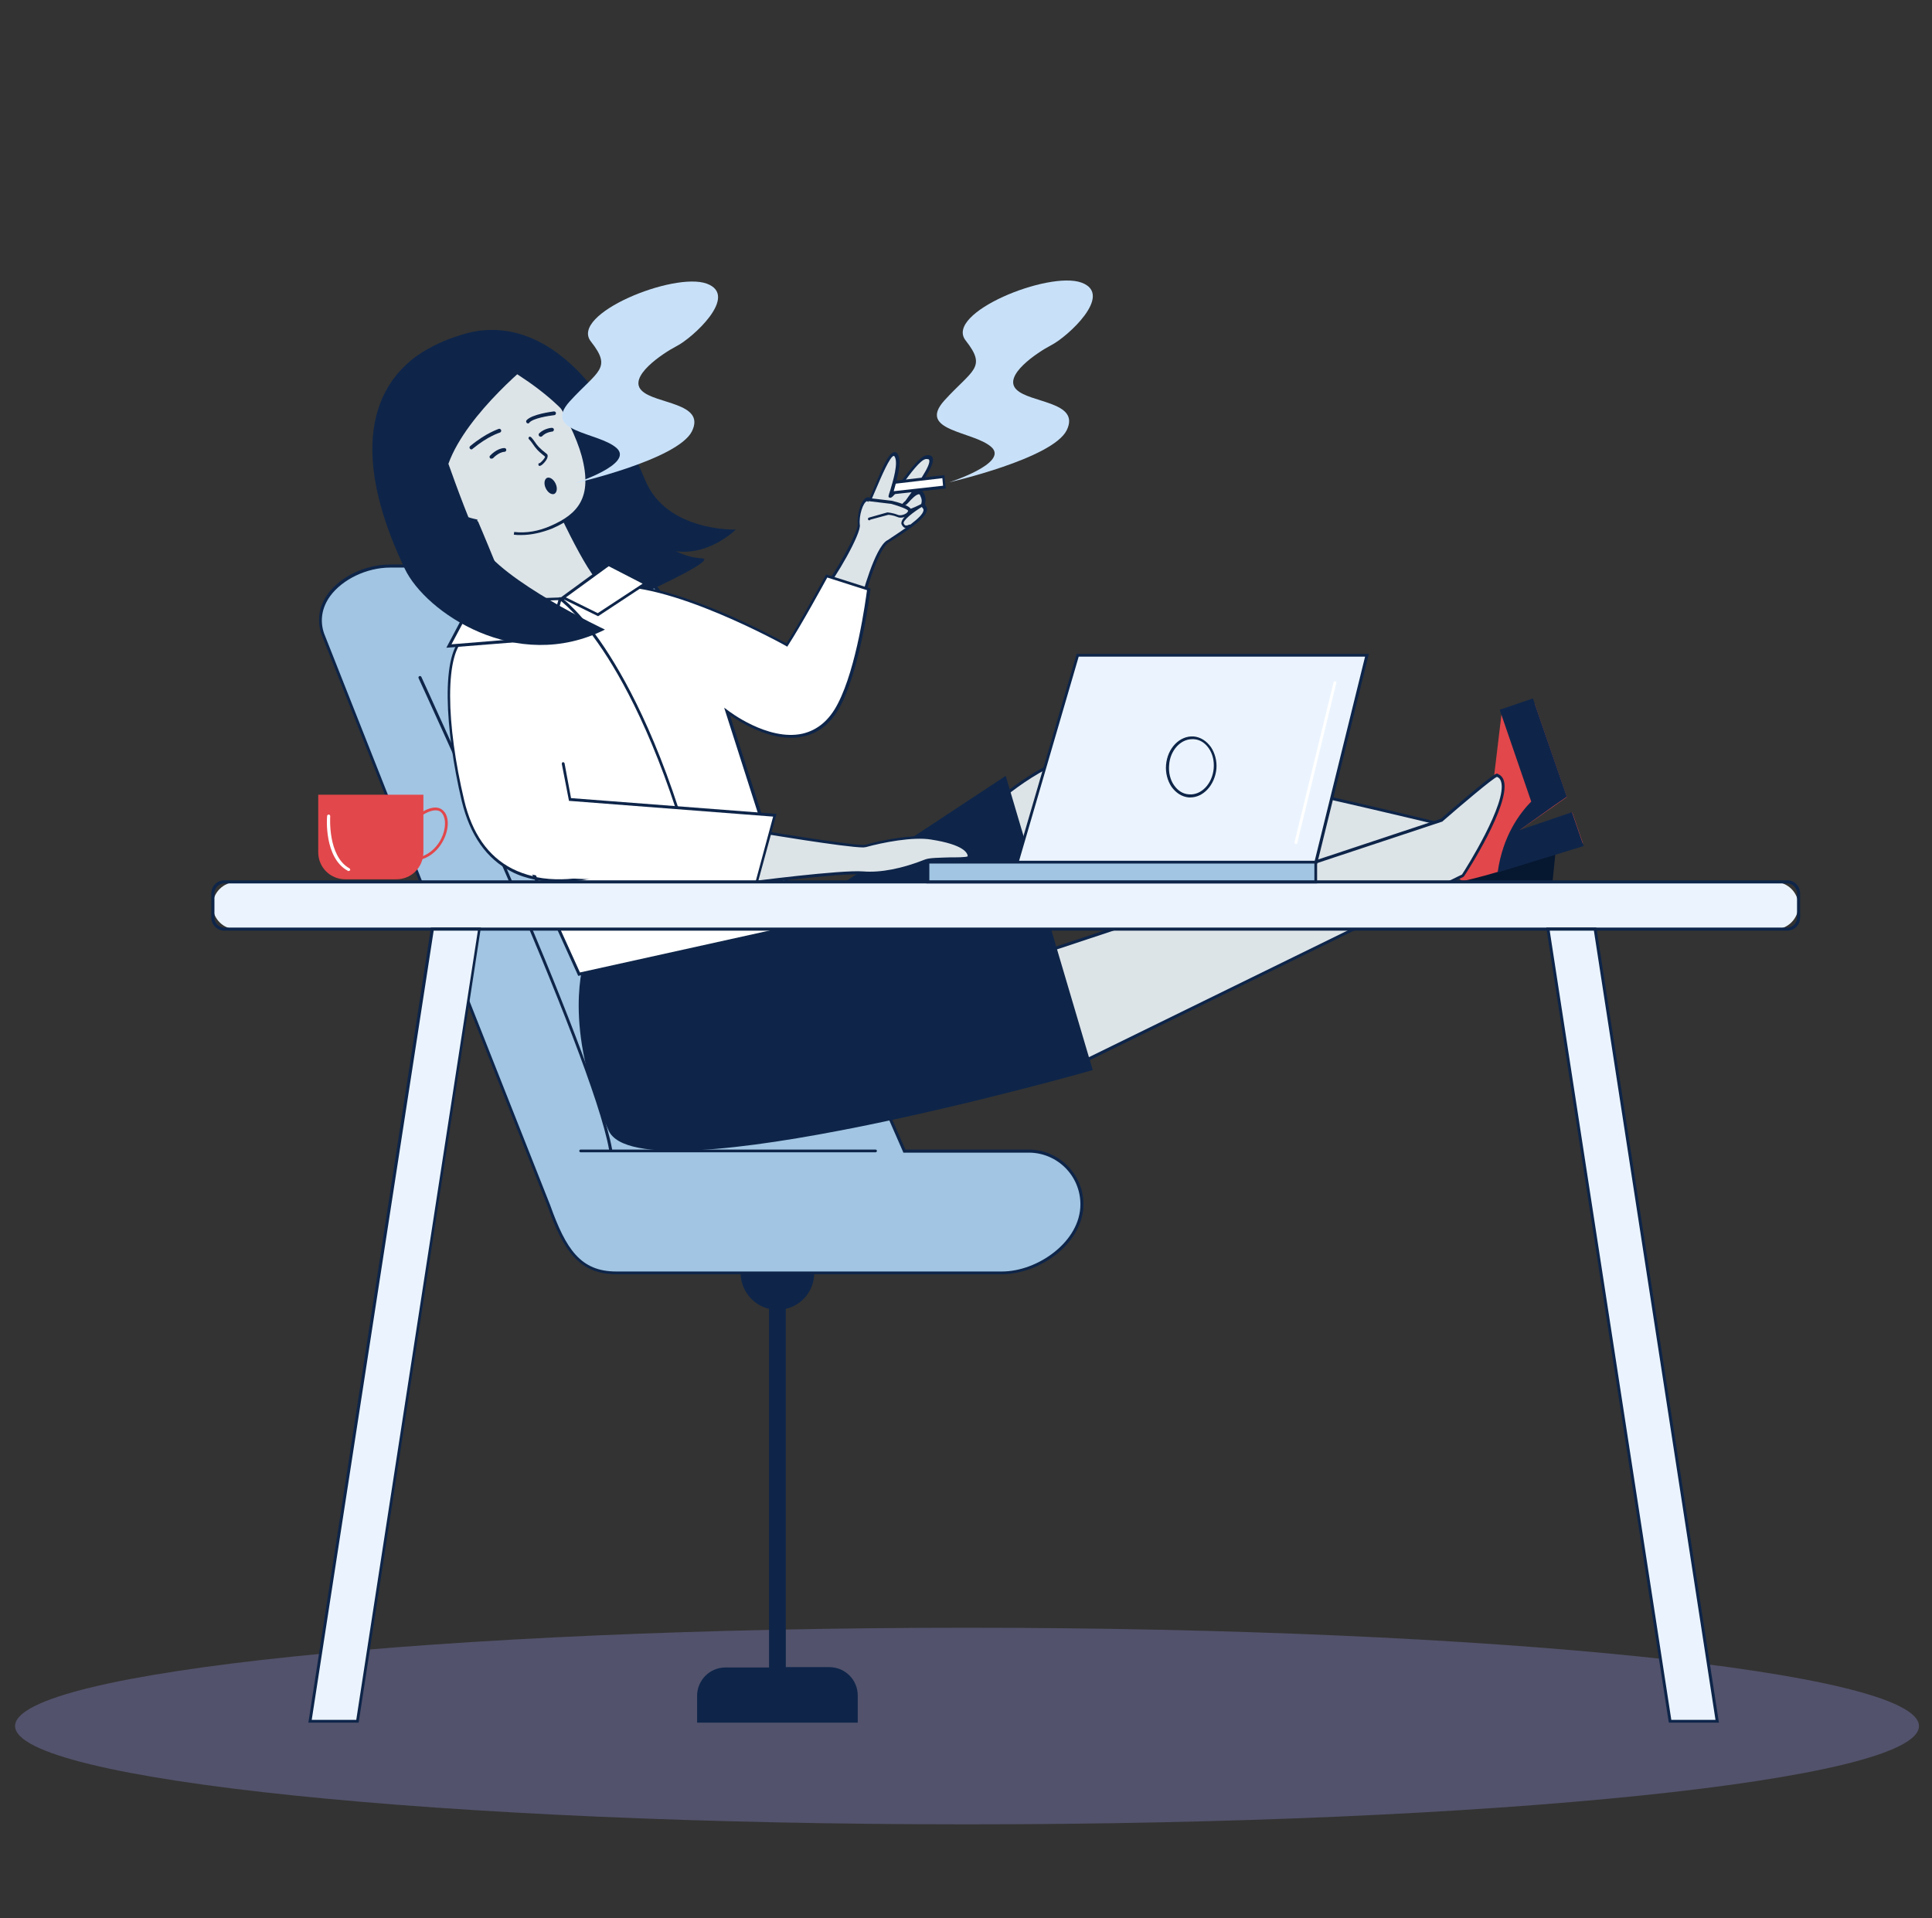
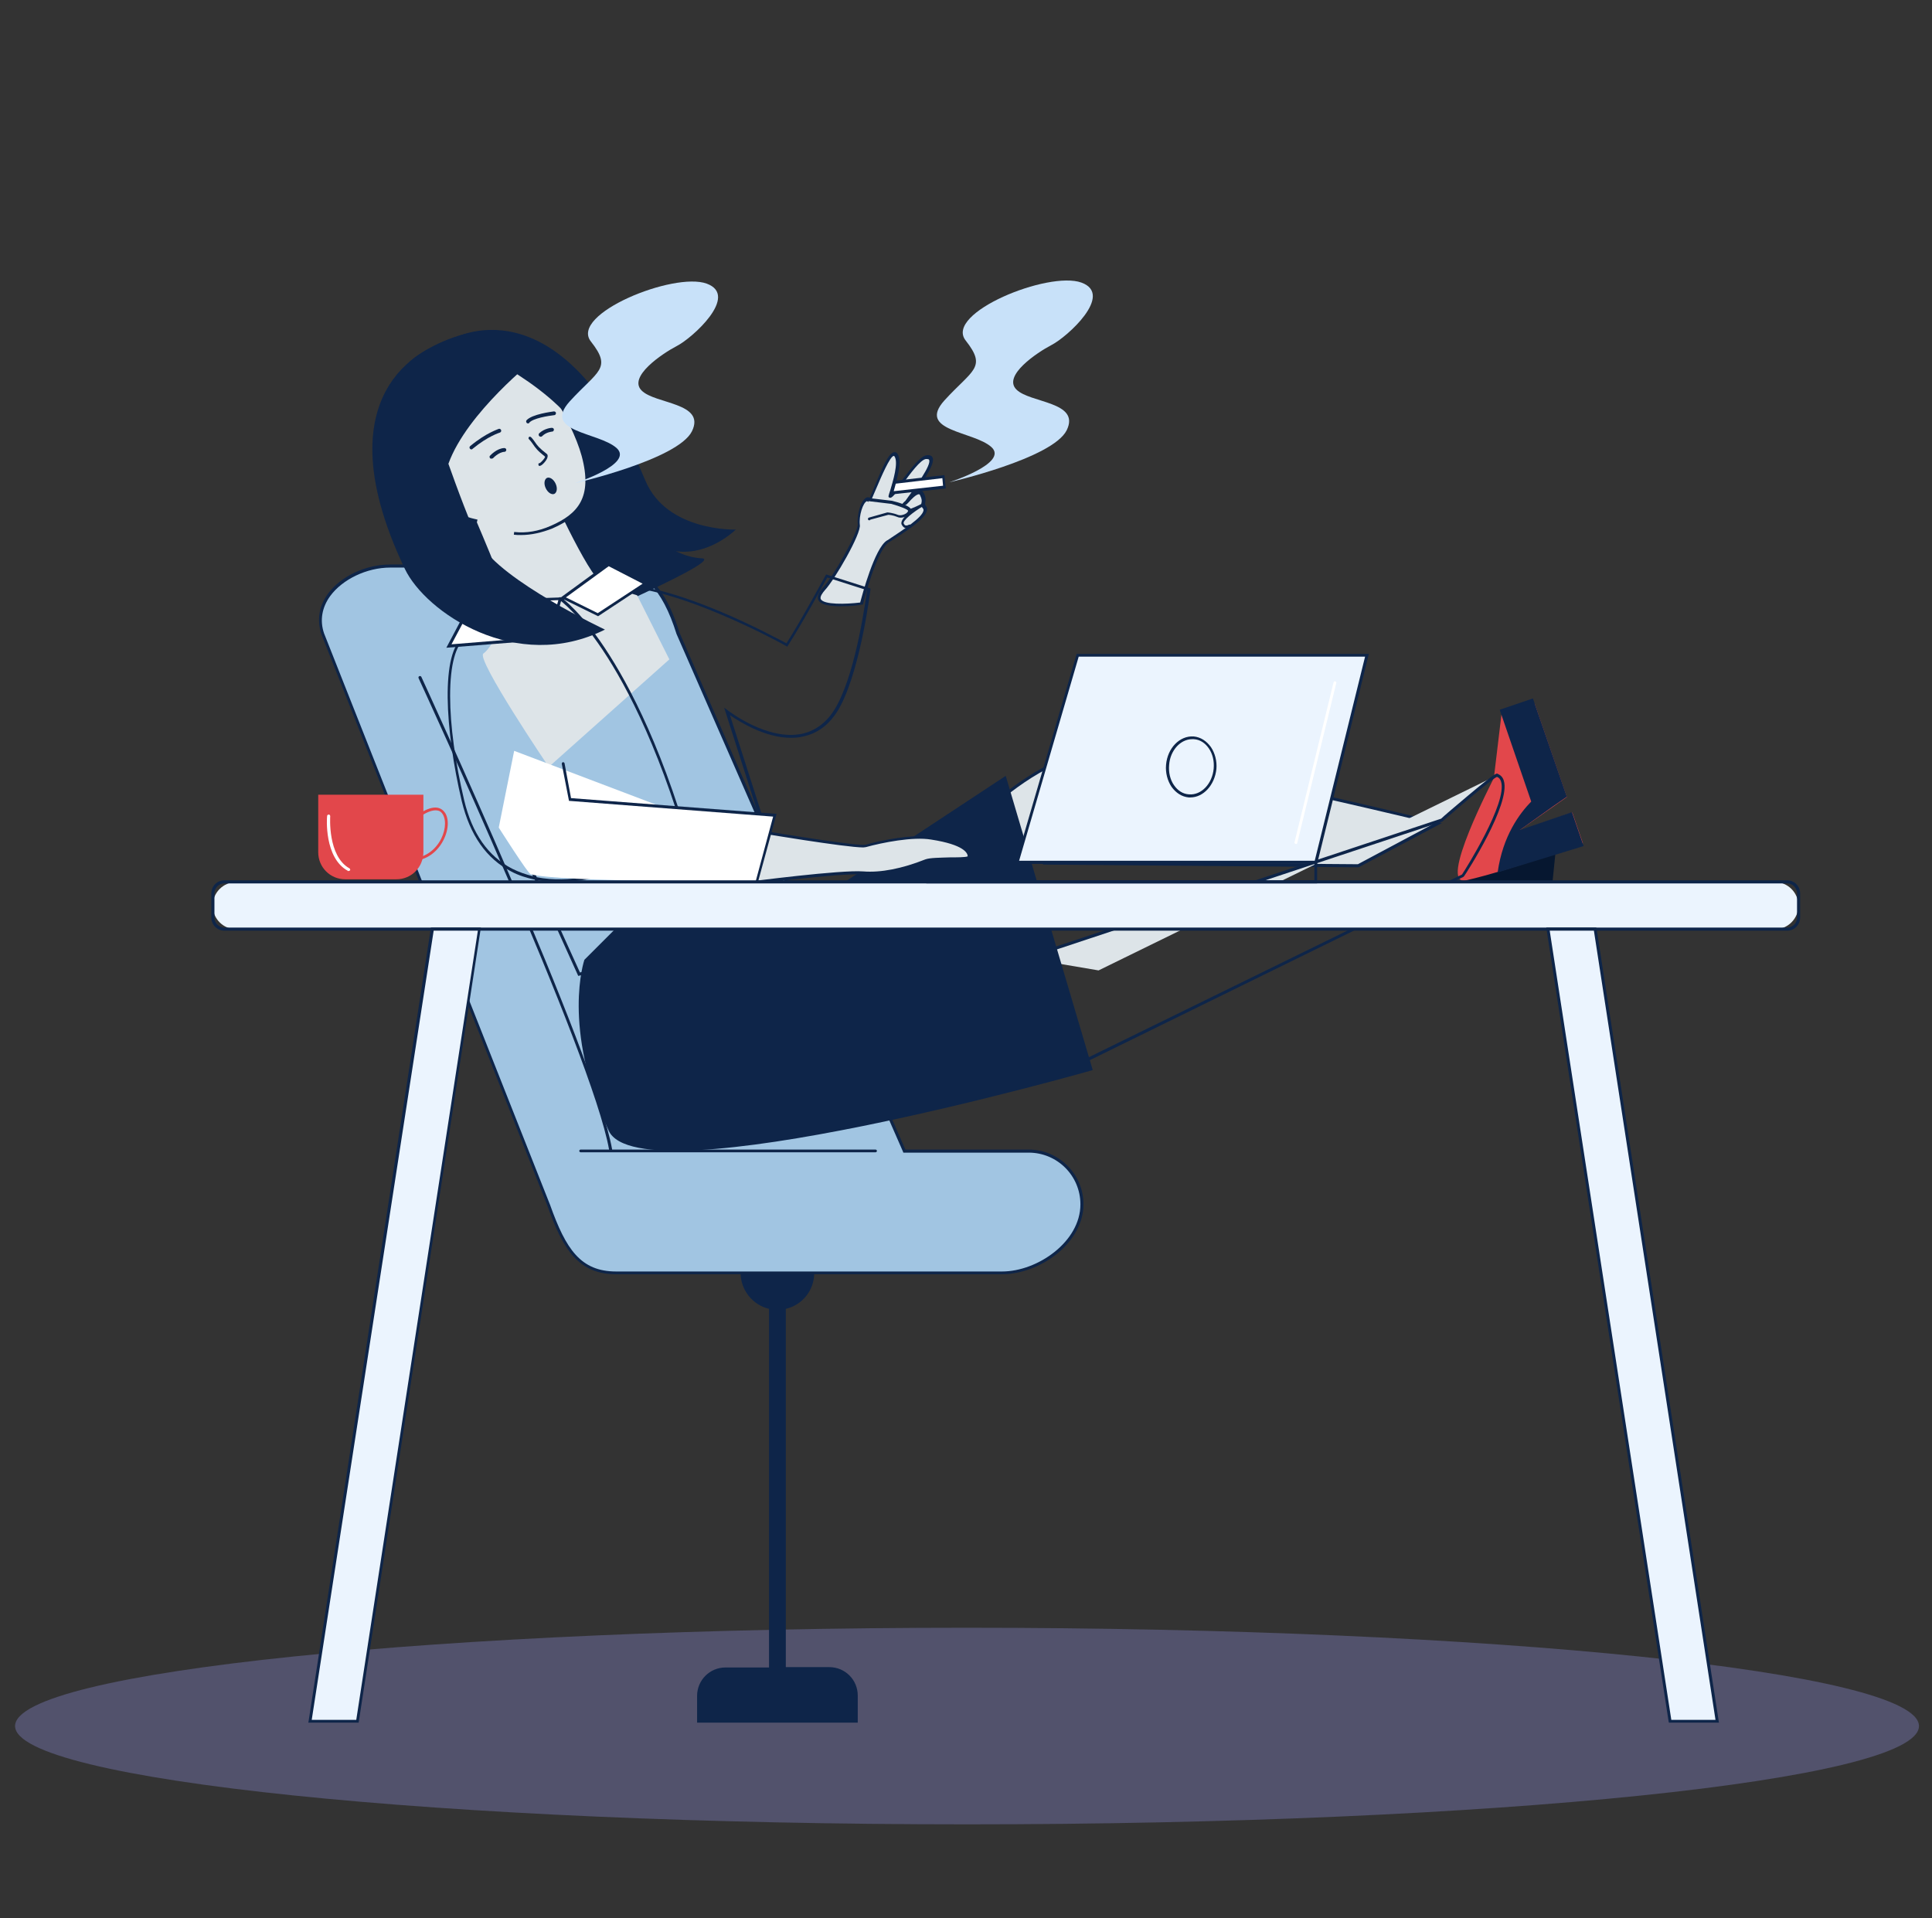
<svg xmlns="http://www.w3.org/2000/svg" version="1.1" id="Layer_1" x="0px" y="0px" viewBox="0 0 564 560" style="enable-background:new 0 0 564 560;" xml:space="preserve">
  <rect x="0" y="0" width="564" height="560" fill="#333333" stroke="none" />
  <style type="text/css">
	.st0{opacity:0.32;}
	.st1{fill:#9393E5;}
	.st2{fill:#D4ECFF;}
	.st3{fill:#6754E2;}
	.st4{fill:#887AE8;}
	.st5{fill:#7563E5;}
	.st6{fill:#FFFFFF;}
	.st7{fill:#A498EE;}
	.st8{opacity:0.4;fill:#D4ECFF;enable-background:new    ;}
	.st9{fill:#B2D3EA;}
	.st10{fill:#396CAA;}
	.st11{fill:#173D7A;}
	.st12{fill:#5793CE;}
	.st13{fill:#274F89;}
	.st14{fill:#8576E8;}
	.st15{fill:#A297ED;}
	.st16{fill:#EDEAFC;}
	.st17{fill:#F3C6C0;}
	.st18{fill:#EA9C92;}
	.st19{fill:#FF2C9C;}
	.st20{fill:#D3008D;}
	.st21{fill:#C13D1A;}
	.st22{fill:#A1C5E2;}
	.st23{fill:#0E2549;}
	.st24{fill:#061730;}
	.st25{fill:#E2474B;}
	.st26{fill:#DDE4E8;}
	.st27{fill:#C8E1F9;}
	.st28{fill:#EBF4FE;}
</style>
  <g class="st0">
    <path class="st1" d="M560.2,503.9c0,15.9-124.4,28.7-277.9,28.7c-153.5,0-277.9-12.9-277.9-28.7c0-15.9,124.4-28.7,277.9-28.7   C435.8,475.2,560.2,488.1,560.2,503.9z" />
  </g>
  <path class="st22" d="M292.5,371.6H179.9c-10.9,0-15.2-7.2-19.7-19.7L94.1,185c-3.6-11.1,8.8-19.7,19.7-19.7h64.4  c10.9,0,16.2,8.5,19.7,19.7L264,336h36.3c8.6,0,15.6,7,15.6,15.6v0C315.8,362.5,303.4,371.6,292.5,371.6z" />
  <path class="st23" d="M292.5,372H179.9c-10.9,0-15.5-7-20.1-20l-66-166.9c-1.3-4.1-0.7-8.1,1.9-11.7c3.8-5.2,11.1-8.6,18.2-8.6h64.4  c12.3,0,17.2,10.7,20.1,20l65.9,150.8h36c8.8,0,16,7.2,16,16c0,5.2-2.8,10.4-7.7,14.4C303.9,369.8,297.9,372,292.5,372z   M113.9,165.7c-6.8,0-13.9,3.4-17.5,8.3c-2.4,3.3-3.1,7.1-1.8,10.9l66,166.9c4.6,12.9,8.9,19.4,19.3,19.4h112.6  c10.4,0,22.9-8.7,22.9-19.6c0-8.4-6.8-15.1-15.1-15.1h-36.6l-0.1-0.3l-66.1-151.1l0,0c-4.2-13.4-10.1-19.4-19.3-19.4H113.9z" />
  <path class="st23" d="M255.6,335.6h-76.9c-4.9-27.8-55.2-136.9-55.7-138c-0.1-0.2-0.3-0.3-0.6-0.2c-0.2,0.1-0.3,0.3-0.2,0.6  c0.5,1.1,50.7,109.7,55.6,137.6h-8.3c-0.2,0-0.4,0.2-0.4,0.4s0.2,0.4,0.4,0.4h86.1c0.2,0,0.4-0.2,0.4-0.4S255.8,335.6,255.6,335.6z" />
  <path class="st23" d="M242.1,486.7h-12.7V382.1c4.8-1.1,8.3-5.4,8.3-10.5h-21.5c0,5.1,3.6,9.4,8.3,10.5v104.7h-12.7  c-4.6,0-8.3,3.7-8.3,8.3v7.8h46.9V495C250.4,490.4,246.7,486.7,242.1,486.7z" />
  <path class="st24" d="M448.9,234.2c0,0-21,11.6-22,22.7l26,3.7l1.2-11.8l-16.5-1.7l1.7-4.4L448.9,234.2z" />
  <path class="st25" d="M428,257c13.2-3,34.1-10.8,34.1-10.8l-3.1-9l-15.7,5.4l14.1-9.9l-9.4-27.3l-9.7,3.3l-2.2,18.4  C436.2,227.1,419.4,259,428,257z" />
  <path class="st26" d="M287.5,237.2c0,0,16.1-15.8,30.2-17c14.2-1.2,101.9,20.3,101.9,20.3l-23.1,12.4l-91.7-0.8L287.5,237.2z" />
  <path class="st23" d="M396.6,253.2l-0.1,0l-91.9-0.8l-17.7-15.2l0.3-0.3c0.7-0.7,16.3-15.9,30.5-17.2c14.1-1.2,98.5,19.4,102.1,20.3  l1.1,0.3L396.6,253.2z M304.9,251.6l91.5,0.7l22.1-11.8c-10.1-2.4-87.6-21.1-100.7-20c-12.7,1.1-27.3,14.4-29.6,16.6L304.9,251.6z" />
-   <path class="st26" d="M299.5,279.7l121.4-40.3c0,0,15.4-13.5,16.2-13.1c7.2,2.9-10,29.3-10,29.3l-116.4,57L299.5,279.7z" />
+   <path class="st26" d="M299.5,279.7l121.4-40.3c0,0,15.4-13.5,16.2-13.1l-116.4,57L299.5,279.7z" />
  <path class="st23" d="M310.6,313.2L299,279.4L420.7,239c0.5-0.5,4.1-3.6,7.7-6.6c8.1-6.8,8.5-6.7,8.8-6.5c0.9,0.4,1.5,1,1.8,2  c2.1,6.8-11,27.1-11.6,27.9l-0.1,0.1l-0.1,0.1L310.6,313.2z M300,280l11,32l115.8-56.7c1-1.5,13.3-21,11.4-27.1  c-0.2-0.7-0.6-1.2-1.2-1.4c-1.3,0.5-10.4,8.2-15.9,13l-0.1,0.1l-0.1,0L300,280z" />
  <path class="st23" d="M437.2,254.7l25.1-7.7l-3.4-9.9l-15.2,5.2l9.8-7l0,0l3.9-2.7l-9.9-28.7l-9.7,3.3l9.2,26.8  C443.7,237.4,438.7,243.9,437.2,254.7z" />
  <path class="st23" d="M293.6,226.5l-60.2,39.7l-49.2,0.4l-13.6,13.6c0,0-6.8,19.7,7.1,49.9c9.2,20,141.3-17.7,141.3-17.7  L293.6,226.5z" />
  <path class="st23" d="M141.4,97.1c-4.7-1-15.8,3.3-21.6,8.3c-3.5,3-3.5,38.7,7.2,61.2c7.7,16.2,26.8,21.7,26.8,21.7  s58.8-24.8,51.1-25.3c-19.7-1.1-28.6-33.8-28.6-33.8S152.4,99.5,141.4,97.1z" />
  <path class="st26" d="M137.2,147.8c0,0,11.7,26.9,11.2,28.8c-1.7,6.3-5.1,12.7-7.3,14.2c-2.2,1.6,19.1,33.1,19.1,33.1l35.2-31.4  l-9.4-18.7c0,0-6.3-1.9-10.3-3.7c-4-1.9-16.2-29.1-16.2-29.1L137.2,147.8z" />
-   <path class="st23" d="M160.1,224.5l-0.3-0.4c-0.1-0.1-5.4-8-10.4-16c-2.9-4.7-5.2-8.5-6.7-11.3c-2.8-5.2-2.4-6-1.9-6.4  c2-1.5,5.4-7.6,7.1-14c0.2-1.4-6.7-18.2-11.2-28.5l-0.2-0.4l23.1-7.2l0.2,0.3c3.4,7.6,12.8,27.5,15.9,28.9  c3.9,1.8,10.2,3.7,10.3,3.7l0.2,0.1l9.6,19.2L160.1,224.5z M141.4,191.1c-0.1,0.4,0.2,2.8,9.1,17.1c4.2,6.8,8.7,13.4,9.8,15.1  l34.6-30.9l-9.2-18.3c-1-0.3-6.6-2-10.2-3.7c-3.9-1.8-14.7-25.7-16.2-29l-21.5,6.7c2.3,5.4,11.5,26.8,11,28.6  C147.2,182.7,143.8,189.3,141.4,191.1z" />
  <path class="st26" d="M139.3,152.1c-4-0.9-11.3-3-13.1-7.2c-1.8-4.2,3.2-5.5,4.9-5.4c1.1,0.1-8-20.6-8-20.6l31.9-14.3  c0,0,11.8,16.2,15.1,28.3c3.3,12.1-0.8,17.2-9.2,20.9c-4.1,1.8-7.8,2.2-10.9,1.9L139.3,152.1z" />
  <path class="st23" d="M152.1,156.2c-0.7,0-1.4,0-2.1-0.1l0.1-0.8c3.5,0.4,7.1-0.2,10.7-1.8c7.8-3.4,12.3-8.2,9-20.4  c-3-11-13.3-25.7-14.9-27.9l-31.2,14c0.5,1.3,2.4,5.4,4.1,9.6c4.3,10.3,4,10.7,3.7,11c-0.1,0.1-0.3,0.2-0.4,0.2  c-1-0.1-3.4,0.5-4.4,1.9c-0.6,0.8-0.6,1.8-0.1,2.9c1.7,3.9,8.8,6,12.8,6.9l-0.2,0.8c-4.2-0.9-11.6-3.1-13.4-7.4  c-0.8-1.8-0.3-3,0.2-3.7c1.1-1.6,3.5-2.2,4.8-2.3c-0.3-2.1-5-13.2-8-20l-0.2-0.4l32.6-14.6l0.2,0.3c0.1,0.2,11.9,16.4,15.2,28.5  c1.6,5.9,1.5,10.4-0.2,13.9c-1.6,3.1-4.4,5.4-9.2,7.5C158.1,155.5,155.1,156.2,152.1,156.2z" />
  <path class="st6" d="M145.8,125.8c0,0-3.4,1-8.1,4.9L145.8,125.8z" />
  <path class="st23" d="M137.6,131.2c-0.2,0-0.3-0.1-0.4-0.2c-0.2-0.2-0.2-0.6,0.1-0.8c4.7-3.9,8.2-4.9,8.3-5c0.3-0.1,0.6,0.1,0.7,0.4  c0.1,0.3-0.1,0.6-0.4,0.7l0,0c0,0-3.4,1-7.9,4.7C137.9,131.1,137.8,131.2,137.6,131.2z" />
  <path class="st23" d="M157.6,136C157.6,136,157.6,136,157.6,136l-0.3,0l-0.1-0.3c-0.1-0.2,0-0.5,0.3-0.5c0,0,0.1,0,0.1,0  c0.4-0.3,1.6-1.5,1.5-1.9c-2.3-1.8-2.8-2.6-3.5-3.6c-0.3-0.4-0.6-0.9-1.2-1.5c-0.2-0.2-0.1-0.4,0-0.6c0.2-0.2,0.4-0.1,0.6,0  c0.6,0.6,0.9,1.1,1.2,1.5c0.6,0.9,1.2,1.7,3.4,3.4c0.2,0.1,0.4,0.5,0.2,1.1C159.6,134.4,158.2,136,157.6,136z M159.1,133.3  L159.1,133.3L159.1,133.3z" />
  <path class="st23" d="M154.2,123.6c-0.1,0-0.3,0-0.4-0.1c-0.2-0.2-0.3-0.6-0.1-0.8c1.6-1.8,7.4-2.5,8-2.6c0.3,0,0.6,0.2,0.6,0.5  c0,0.3-0.2,0.6-0.5,0.6c-1.7,0.2-6.2,0.9-7.3,2.2C154.5,123.5,154.4,123.6,154.2,123.6z" />
  <path class="st23" d="M131.7,99.1c0,0,31.6-18.8,56.7,41.2c6.3,15,26.4,14.3,26.4,14.3s-22.5,22.4-39.1-16.1  c-5.7-13.1-2.9-8.2-8.1-14.9C156.4,109.1,131.7,99.1,131.7,99.1z" />
  <path class="st26" d="M240.5,172c2.9-3.1,10.6-16.4,10.3-18.9c-0.3-2.6,0.9-6.9,2.4-7.4c0.4-0.1,0.8,0.5,1,0  c1.9-4.1,5.9-15.2,7.5-12.9c1.9,2.6-1.9,11.8-1.6,11.9c1,0.4,7.4-10.8,10.5-11.2c4.9-0.7-4.1,10.5-6,13.3c0,0,0,0,0,0  c0.2,0.1,3.7-4.7,4.8-2.5c1.1,2.4-0.3,2.6,0.7,3.8c1.6,2-4.9,6.3-10.7,10c-3.7,2.4-7.7,18.1-7.7,18.1S234.2,178.6,240.5,172z" />
  <path class="st23" d="M245.4,177c-2.9,0-5.8-0.4-6.5-1.8c-0.5-0.9,0-2.1,1.3-3.6l0,0c3-3.1,10.4-16.3,10.2-18.6  c-0.3-2.6,0.9-7.2,2.7-7.8c0.3-0.1,0.6,0,0.8,0.1c0.4-0.9,0.9-2,1.4-3.3c2.4-5.8,4.2-9.9,5.8-10c0.2,0,0.6,0,0.9,0.5  c1.5,2.1-0.2,7.6-1.1,10.6c-0.1,0.2-0.1,0.3-0.2,0.5c0.6-0.7,1.6-2,2.4-3.1c3.1-4.1,5.6-7.3,7.4-7.6c0.9-0.1,1.4,0.1,1.7,0.6  c0.9,1.5-1.8,5.7-5,10.2c0.5-0.3,1-0.5,1.5-0.5c0.3,0,0.7,0.2,1,0.8c0.7,1.4,0.5,2.2,0.4,2.7c-0.1,0.4-0.1,0.6,0.2,1  c0.3,0.4,0.4,0.8,0.3,1.3c-0.4,2.4-5.7,5.9-10.9,9.2l-0.2,0.1c-3.6,2.3-7.5,17.7-7.5,17.9l-0.1,0.3l-0.3,0  C251,176.7,248.2,177,245.4,177z M240.8,172.3c-0.7,0.8-1.5,1.9-1.2,2.6c0.9,1.7,7.4,1.5,11.5,1c0.6-2.2,4.2-15.8,7.8-18.1l0.2-0.1  c4.5-3,10.2-6.6,10.5-8.7c0-0.2,0-0.4-0.2-0.6c-0.6-0.7-0.5-1.2-0.4-1.6c0.1-0.5,0.2-1-0.4-2.2c-0.1-0.3-0.3-0.3-0.3-0.3  c-0.8-0.1-2.4,1.6-3,2.3c-0.6,0.6-0.8,0.9-1.1,0.8l-0.2,0l-0.2-0.4l0.1-0.2c0.3-0.4,0.7-1,1.2-1.7c1.9-2.6,7-9.5,6.1-10.9  c-0.1-0.2-0.6-0.2-0.9-0.2c-1.6,0.2-4.6,4.3-6.8,7.3c-2.5,3.4-3.2,4.2-3.8,4c-0.5-0.2-0.4-0.4,0.2-2.2c0.7-2.4,2.5-8.1,1.2-9.9  c-0.1-0.1-0.1-0.1-0.2-0.1c-1.1,0.1-3.7,6.2-5.1,9.5c-0.6,1.3-1.1,2.6-1.5,3.5c-0.1,0.2-0.2,0.3-0.4,0.4c-0.3,0.1-0.5,0-0.6-0.1  c-0.1,0-0.2-0.1-0.2-0.1c-1.2,0.4-2.4,4.3-2.1,6.9C251.5,155.7,243.7,169.2,240.8,172.3L240.8,172.3z" />
  <polygon class="st6" points="260.3,143.9 275.7,142.2 275.4,139.1 261.1,140.8 " />
  <path class="st23" d="M259.7,144.4l1.1-4l14.9-1.7l0.4,3.9L259.7,144.4z M261.5,141.2l-0.6,2.2l14.4-1.6l-0.2-2.2L261.5,141.2z" />
  <path class="st27" d="M277.1,140.8c0,0,17.5-5.6,12.3-10.3c-5.3-4.7-21.8-4.6-13.7-13.6c8.2-9,12.5-9.5,6.2-17.5  c-6.3-8,24.2-20.4,33.8-16.9c9.6,3.5-4.2,15.9-8.7,18.2c-4.4,2.3-14.3,9-10.3,13c3.9,4,18.8,3.5,14.7,11.9  C307.3,133.9,277.1,140.8,277.1,140.8z" />
  <path class="st27" d="M167.7,141.1c0,0,17.5-5.6,12.3-10.3c-5.3-4.7-21.8-4.6-13.7-13.6c8.2-9,12.5-9.5,6.2-17.5  c-6.3-8,24.2-20.4,33.8-16.9c9.6,3.5-4.2,15.9-8.7,18.2c-4.4,2.3-14.3,9-10.3,13c3.9,4,18.8,3.5,14.7,11.9  C197.9,134.2,167.7,141.1,167.7,141.1z" />
-   <path class="st6" d="M135.7,186.2c-6.5,3.9-5.7,25.9-0.5,47.6c8.4,35.2,45.2,20,45.2,20L149,240.1l20.1,44.3l63.2-14l-20.1-62.6  c0,0,22.5,17.6,32.7-2.1c6-11.6,8.6-33.6,8.6-33.6l-12.2-3.9c0,0-7.3,13.5-11.6,20.2c0,0-34.9-19.6-52.7-17.2  c-5.5,0.8-4.4,0.2-18.9,6.2C150.9,180.4,147.5,179.1,135.7,186.2z" />
  <path class="st23" d="M168.8,284.9l-12.7-28.1c-2.3-0.5-4.7-1.2-6.9-2.4c-7.2-3.7-12-10.6-14.4-20.5c-4.9-20.7-6.3-43.8,0.7-48.1  l0,0c7.8-4.7,11.9-5.7,15.9-6.7c2.1-0.5,4-1,6.5-2c13.4-5.5,13.6-5.5,17.8-6.1c0.4,0,0.8-0.1,1.2-0.2c7.5-1,18.7,1.6,33.3,7.7  c9.6,4,17.6,8.4,19.4,9.3c4.3-6.7,11.3-19.7,11.4-19.8l0.2-0.3l12.9,4.1l0,0.3c0,0.2-2.7,22.2-8.6,33.7c-2.6,5.1-6.3,8.2-11,9.2  c-1.2,0.3-2.4,0.4-3.6,0.4c-7.6,0-15-4.7-17.8-6.6l19.8,61.8l-0.4,0.1L168.8,284.9z M157.1,257l12.2,26.9l62.4-13.8l-20.3-63.5  l1.1,0.8c0.1,0.1,11.6,9,21.7,6.8c4.4-1,7.9-3.9,10.4-8.8c5.5-10.6,8.1-30.2,8.5-33.1l-11.6-3.7c-1.1,2-7.6,13.9-11.5,19.9l-0.2,0.3  l-0.3-0.2c-0.3-0.2-35-19.5-52.5-17.1c-0.4,0.1-0.8,0.1-1.2,0.2c-4.2,0.5-4.3,0.6-17.6,6c-2.5,1-4.5,1.5-6.6,2.1  c-3.9,1-8,2-15.7,6.6l-0.2-0.4l0.2,0.4c-2.9,1.8-4.5,7.7-4.5,16.8c0,8.6,1.5,19.4,4.1,30.4c2.3,9.7,7,16.4,14,20c2,1,4,1.7,6.1,2.2  l-7.5-16.6l33.3,14.5l-0.9,0.4C180.4,254.3,168.8,259,157.1,257z M156.7,256.1c9.7,1.9,19.6-1.2,22.6-2.3L149.8,241L156.7,256.1z" />
  <path class="st26" d="M252.1,254.8c-7-0.6-37,3.5-37,3.5l2.5-16.2c0,0,32.7,5.6,35.2,4.9c4.6-1.3,13.8-3.1,19.2-2.2  c8.2,1.3,11.1,3.5,11,5.5c-0.1,1.1-10.1,0.1-12.7,1.1C263.3,254.1,257.1,255.3,252.1,254.8z" />
  <path class="st23" d="M214.6,258.8l2.7-17.2l0.4,0.1c13.1,2.2,33.3,5.4,35,4.9c4.8-1.4,14-3.1,19.4-2.3c10.1,1.6,11.5,4.4,11.4,5.9  c0,0.9-1.5,0.9-6,1c-2.7,0-5.8,0-6.9,0.5c-6.9,2.8-13.3,4-18.5,3.6l0,0c-6.9-0.6-36.6,3.4-36.9,3.5L214.6,258.8z M217.9,242.6  l-2.4,15.2c4.3-0.6,30-3.9,36.5-3.4l0,0c5.1,0.4,11.3-0.8,18.1-3.5c1.3-0.5,4.3-0.5,7.2-0.6c1.9,0,4.6,0,5.2-0.3  c0-0.9-1-3.4-10.7-4.9c-5.3-0.9-14.3,0.9-19,2.2c-0.2,0-0.5,0.1-0.8,0.1C246.8,247.4,222.5,243.3,217.9,242.6z" />
  <path class="st23" d="M204.7,261c-0.2,0-0.4-0.1-0.4-0.3c-8.8-35.7-19.5-57-26.9-68.7c-8-12.6-14-16.8-14.1-16.9  c-0.2-0.1-0.2-0.4-0.1-0.6c0.1-0.2,0.4-0.2,0.6-0.1c0.2,0.2,6.2,4.3,14.2,17c7.4,11.7,18.2,33.1,27,69c0.1,0.2-0.1,0.5-0.3,0.5  C204.7,261,204.7,261,204.7,261z" />
  <path class="st6" d="M150.1,219.2l42.7,16.2l33.5,2.6l-5.2,19.3c0,0-58.4,0.3-66.2-2.1c-0.8-0.2-9.3-13.6-9.3-13.6L150.1,219.2z" />
  <path class="st23" d="M221,257.8c0,0-0.1,0-0.1,0c-0.2-0.1-0.4-0.3-0.3-0.5l5.1-18.9l-59.6-4.6L164,223c0-0.2,0.1-0.4,0.3-0.5  c0.2,0,0.4,0.1,0.5,0.3l1.9,10.2l60,4.6l-5.4,19.8C221.3,257.7,221.2,257.8,221,257.8z" />
  <path class="st23" d="M159.3,142.5c0.6,1.3,1.7,2,2.5,1.7c0.8-0.4,1-1.7,0.4-3c-0.6-1.3-1.7-2-2.5-1.7  C158.9,139.9,158.7,141.2,159.3,142.5z" />
  <path class="st28" d="M69,271.3h449.1c3.8,0,6.9-3.1,6.9-6.9l0,0c0-3.8-3.1-6.9-6.9-6.9H69c-3.8,0-6.9,3.1-6.9,6.9l0,0  C62.1,268.2,65.2,271.3,69,271.3z" />
  <path class="st23" d="M521.7,271.7H65.5c-2.1,0-3.8-1.7-3.8-3.8v-7.1c0-2.1,1.7-3.8,3.8-3.8h456.2c2.1,0,3.8,1.7,3.8,3.8v7.1  C525.5,270,523.8,271.7,521.7,271.7z M65.5,257.9c-1.6,0-2.9,1.3-2.9,2.9v7.1c0,1.6,1.3,2.9,2.9,2.9h456.2c1.6,0,2.9-1.3,2.9-2.9  v-7.1c0-1.6-1.3-2.9-2.9-2.9H65.5z" />
  <polygon class="st28" points="487.5,502.5 501.3,502.5 465.7,271.3 451.9,271.3 " />
  <path class="st23" d="M501.8,502.9h-14.6l-0.1-0.4l-35.7-231.7H466l0.1,0.4L501.8,502.9z M487.9,502.1h12.9l-35.5-230.4h-12.9  L487.9,502.1z" />
  <polygon class="st28" points="104.3,502.5 90.5,502.5 126.2,271.3 140,271.3 " />
  <path class="st23" d="M104.7,502.9H90l0.1-0.5l35.7-231.6h14.6l-0.1,0.5L104.7,502.9z M91,502.1H104l35.5-230.4h-12.9L91,502.1z" />
  <polygon class="st28" points="399.1,191.3 384.1,251.8 297,251.8 314.6,191.3 " />
  <path class="st23" d="M384.5,252.2h-88.1l17.9-61.3h85.3L384.5,252.2z M297.5,251.3h86.3l14.7-59.6h-83.6L297.5,251.3z" />
-   <rect x="270.8" y="251.8" transform="matrix(-1 -1.224647e-16 1.224647e-16 -1 654.881 509.212)" class="st22" width="113.2" height="5.7" />
  <path class="st23" d="M384.5,257.9H270.4v-6.6h114.1V257.9z M271.3,257h112.4v-4.9H271.3V257z" />
  <path class="st23" d="M347.5,232.8c-0.2,0-0.3,0-0.5,0c-2-0.2-3.7-1.3-5-3.1c-1.2-1.8-1.8-4.1-1.6-6.4l0,0c0.4-4.9,4-8.6,8.1-8.3  c2,0.2,3.7,1.3,5,3.1c1.2,1.8,1.8,4.1,1.6,6.4C354.6,229.2,351.3,232.8,347.5,232.8z M348,215.8c-3.4,0-6.4,3.3-6.7,7.5l0,0  c-0.2,2.2,0.3,4.3,1.4,5.9c1.1,1.6,2.6,2.6,4.4,2.7c3.6,0.3,6.8-3.1,7.2-7.5c0.2-2.2-0.3-4.3-1.4-5.9c-1.1-1.6-2.6-2.6-4.4-2.7  C348.3,215.8,348.1,215.8,348,215.8z M340.8,223.3L340.8,223.3L340.8,223.3z" />
  <path class="st6" d="M378.3,246.4C378.3,246.4,378.3,246.4,378.3,246.4c-0.3-0.1-0.5-0.3-0.4-0.5l11.4-46.7c0.1-0.2,0.3-0.4,0.5-0.3  c0.2,0.1,0.4,0.3,0.3,0.5l-11.4,46.7C378.7,246.3,378.5,246.4,378.3,246.4z" />
  <path class="st6" d="M161.1,125.6c0,0-1.9,0.1-3.3,1.4L161.1,125.6z" />
  <path class="st23" d="M157.8,127.5c-0.1,0-0.3-0.1-0.4-0.2c-0.2-0.2-0.2-0.6,0-0.8c1.6-1.5,3.6-1.6,3.7-1.6c0.3,0,0.6,0.2,0.6,0.5  c0,0.3-0.2,0.6-0.5,0.6c0,0-1.7,0.1-2.9,1.3C158.1,127.5,158,127.5,157.8,127.5z" />
  <path class="st6" d="M147.2,131.3c-2.1,0.2-3.7,2.1-3.7,2.1L147.2,131.3z" />
  <path class="st23" d="M143.5,133.9c-0.1,0-0.3,0-0.4-0.1c-0.2-0.2-0.3-0.6,0-0.8c0.1-0.1,1.9-2.1,4.1-2.2c0.3,0,0.6,0.2,0.6,0.5  c0,0.3-0.2,0.6-0.5,0.6c-1.8,0.1-3.4,1.9-3.4,1.9C143.8,133.8,143.6,133.9,143.5,133.9z" />
  <polygon class="st6" points="131.1,188.6 137.9,175.7 163.6,174.8 160.3,186.2 " />
  <path class="st23" d="M130.3,189.1l7.3-13.8l26.5-0.9l-3.5,12.3L130.3,189.1z M138.2,176.1l-6.4,12l28.2-2.3l3-10.6L138.2,176.1z" />
  <polygon class="st6" points="188.5,170.3 177.7,164.7 164.4,174.5 174.6,179.5 " />
  <path class="st23" d="M174.6,179.9l-11-5.4l14.1-10.3l11.6,6L174.6,179.9z M165.2,174.4l9.3,4.6l13.1-8.6l-9.9-5.1L165.2,174.4z" />
  <path class="st23" d="M140.2,158.7c-2.5-4.5-7.1-17.1-9.3-23.3c5.4-15,25.3-30.6,25.3-30.6l-27.4-4.5c0,0-37,10.5-10.6,65.8  c6,12.6,32.5,30.7,58.4,17.7C176.6,183.8,146.2,169.5,140.2,158.7z" />
  <path class="st25" d="M115.7,256.7h-14.9c-4.4,0-7.9-3.5-7.9-7.9V232h30.7v16.7C123.6,253.2,120.1,256.7,115.7,256.7z" />
  <path class="st25" d="M120.3,251.3c-0.2,0-0.4,0-0.7,0l0.1-0.8c3.4,0.2,6.5-1.5,8.5-4.6c1.8-2.8,2.2-6.2,1.1-8.1  c-0.4-0.7-0.9-1.1-1.7-1.2c-2.6-0.4-6.5,2.9-6.5,3l-0.6-0.6c0.2-0.2,4.2-3.7,7.2-3.2c1,0.2,1.7,0.7,2.3,1.6c1.3,2.2,0.8,5.9-1.2,9  C126.8,249.5,123.7,251.3,120.3,251.3z" />
  <path class="st6" d="M101.7,254.3c-0.1,0-0.1,0-0.2-0.1c-6.9-3.8-6.1-15.5-6-16c0-0.2,0.2-0.4,0.5-0.4c0.2,0,0.4,0.2,0.4,0.5  c0,0.1-0.8,11.6,5.6,15.2c0.2,0.1,0.3,0.4,0.2,0.6C102,254.2,101.8,254.3,101.7,254.3z" />
  <path class="st23" d="M264.8,154.3c-0.1,0-0.3,0-0.4-0.1c-0.5-0.1-0.9-0.5-1.2-1.1c-0.4-1,0.9-2.4,2.5-3.7c-1.1,0.4-2.1,0.6-2.6,0.4  c-0.3-0.1-0.4-0.3-0.4-0.4c-0.5-1.4,1.2-2.8,1.4-3c0.2-0.1,0.4-0.1,0.6,0.1c0.1,0.2,0.1,0.4-0.1,0.6c-0.4,0.3-1.3,1.3-1.2,2  c0.5,0.2,3.2-0.7,5.8-2.1l0.4,0.7c-3.1,1.8-6.1,4.3-5.8,5.1c0.2,0.4,0.4,0.6,0.6,0.6c0.4,0.1,0.9-0.2,0.9-0.2  c0.2-0.1,0.5-0.1,0.6,0.1c0.1,0.2,0.1,0.4-0.1,0.6C266,154,265.4,154.3,264.8,154.3z M263.6,149.1L263.6,149.1L263.6,149.1z" />
  <path class="st26" d="M253.5,146l6.8,0.8c0,0,5.2,1.3,5.2,2.3c0.1,1.1-2.2,2.2-3.6,1.6c-1.4-0.6-2.8-0.7-2.8-0.7l-5.3,1.4L253.5,146  z" />
  <path class="st23" d="M253.8,151.9c-0.2,0-0.4-0.1-0.4-0.3c-0.1-0.2,0.1-0.5,0.3-0.5l5.3-1.5l0.1,0c0.1,0,1.5,0.1,3,0.7  c0.7,0.3,1.8,0,2.4-0.4c0.4-0.3,0.6-0.6,0.6-0.8c-0.1-0.4-2.4-1.3-4.9-2l-6.7-0.8c-0.2,0-0.4-0.2-0.4-0.5c0-0.2,0.2-0.4,0.5-0.4  l6.8,0.8c2,0.5,5.5,1.5,5.6,2.7c0,0.5-0.3,1.1-0.9,1.5c-0.8,0.6-2.2,1-3.2,0.5c-1.2-0.5-2.3-0.6-2.6-0.6l-5.2,1.4  C253.9,151.9,253.9,151.9,253.8,151.9z" />
</svg>